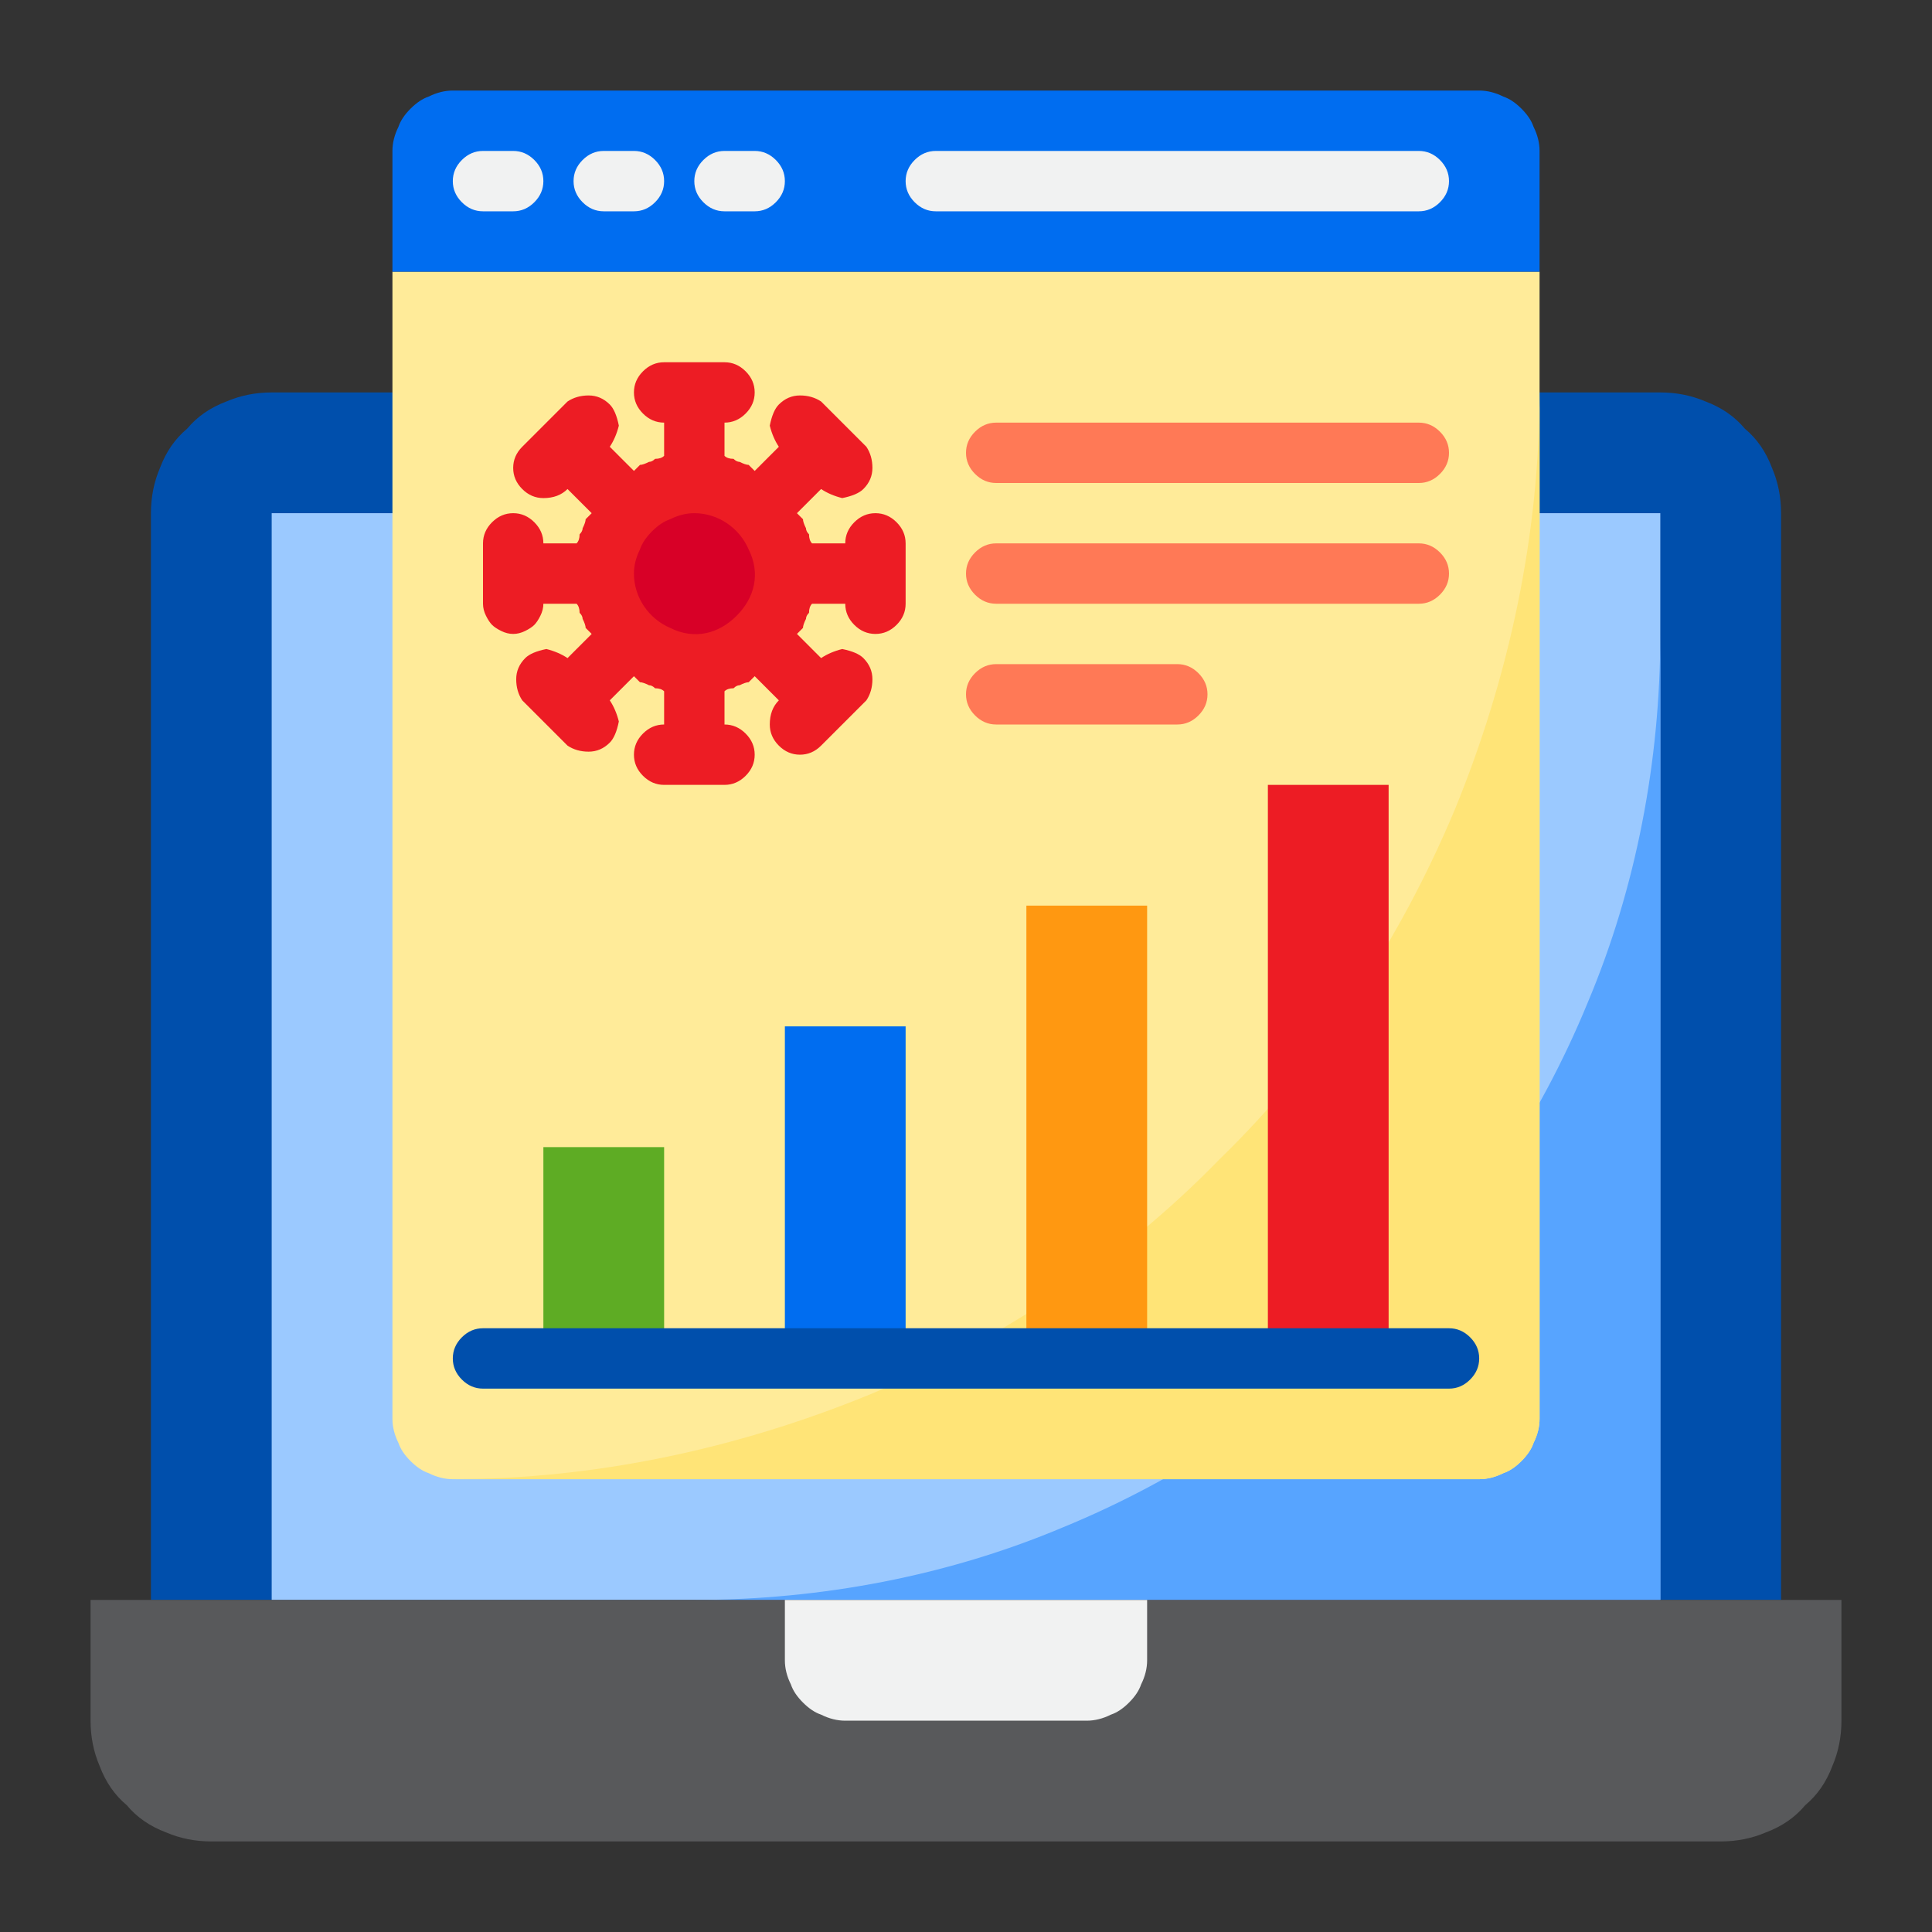
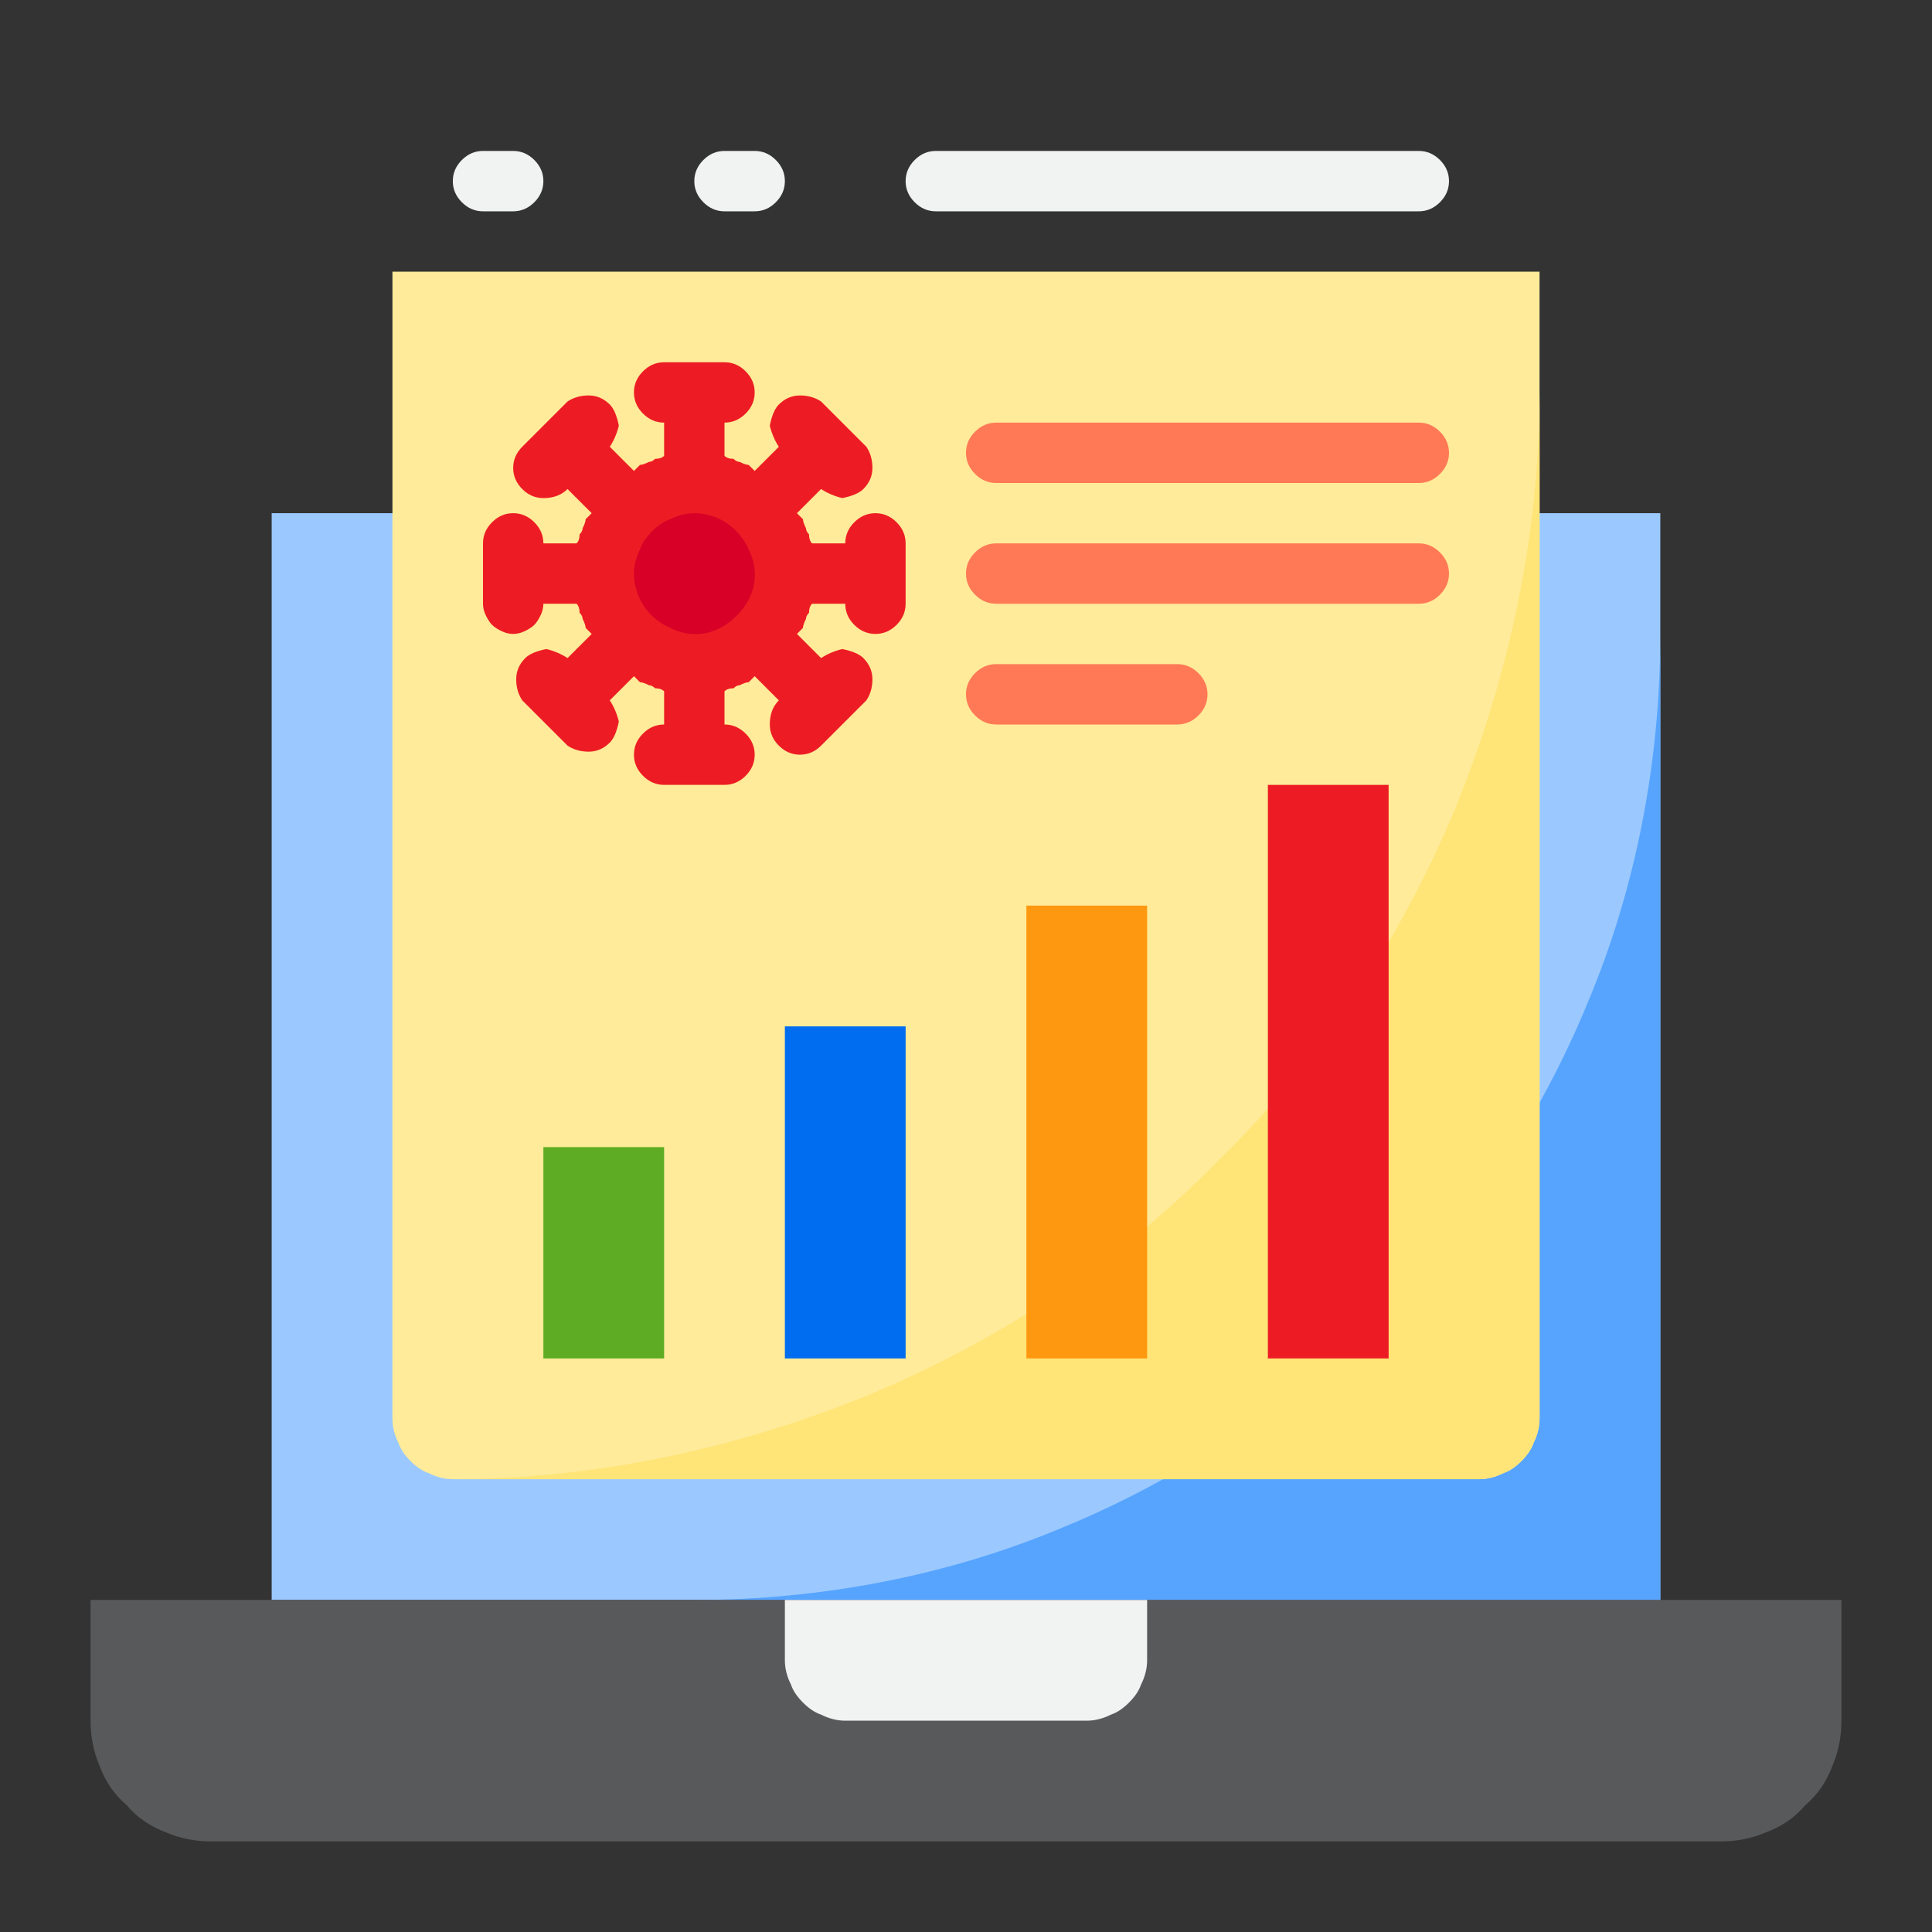
<svg xmlns="http://www.w3.org/2000/svg" version="1.2" viewBox="0 0 64 64" width="70" height="70">
  <rect x="0" y="0" width="64" height="64" fill="#333333" stroke="none" />
  <title>Robust Reporting</title>
  <style>
		.s0 { fill: #004fac } 
		.s1 { fill: #9bc9ff } 
		.s2 { fill: #57a4ff } 
		.s3 { fill: #58595b } 
		.s4 { fill: #f1f2f2 } 
		.s5 { fill: #ffeb99 } 
		.s6 { fill: #ffe477 } 
		.s7 { fill: #006df0 } 
		.s8 { fill: #5eac24 } 
		.s9 { fill: #ff9811 } 
		.s10 { fill: #ed1c24 } 
		.s11 { fill: #d80027 } 
		.s12 { fill: #ff7956 } 
	</style>
  <g id="report-covid19-virus-online-computer">
-     <path class="s0" d="m9 13h46q0.8 0 1.5 0.3 0.8 0.3 1.3 0.9 0.6 0.5 0.9 1.3 0.3 0.7 0.3 1.5v36h-54v-36q0-0.8 0.3-1.5 0.3-0.8 0.9-1.3 0.5-0.6 1.3-0.9 0.7-0.3 1.5-0.3z" />
    <path class="s1" d="m9 17h46v36h-46z" />
    <path class="s2" d="m23 53h32v-32c0 4.2-0.8 8.4-2.4 12.2-1.6 3.9-4 7.5-7 10.4-2.9 3-6.5 5.4-10.4 7-3.8 1.6-8 2.4-12.2 2.4z" />
    <path class="s3" d="m61 53v4q0 0.8-0.3 1.5-0.3 0.8-0.9 1.3-0.5 0.6-1.3 0.9-0.7 0.3-1.5 0.3h-50q-0.8 0-1.5-0.3-0.8-0.3-1.3-0.9-0.6-0.5-0.9-1.3-0.3-0.7-0.3-1.5v-4z" />
    <path class="s4" d="m26 55q0 0.4 0.2 0.8 0.1 0.3 0.4 0.6 0.3 0.3 0.6 0.4 0.4 0.2 0.8 0.2h8q0.4 0 0.8-0.2 0.3-0.1 0.6-0.4 0.3-0.3 0.4-0.6 0.2-0.4 0.2-0.8v-2h-12z" />
    <path class="s5" d="m51 9v38q0 0.4-0.2 0.8-0.1 0.3-0.4 0.6-0.3 0.3-0.6 0.4-0.4 0.2-0.8 0.2h-34q-0.4 0-0.8-0.2-0.3-0.1-0.6-0.4-0.3-0.3-0.4-0.6-0.2-0.4-0.2-0.8v-38z" />
    <path class="s6" d="m15 49h34q0.4 0 0.8-0.2 0.3-0.1 0.6-0.4 0.3-0.3 0.4-0.6 0.2-0.4 0.2-0.8v-34c0 4.7-1 9.4-2.8 13.8-1.8 4.3-4.4 8.3-7.8 11.6-3.3 3.4-7.3 6-11.6 7.8-4.4 1.8-9.1 2.8-13.8 2.8z" />
-     <path class="s7" d="m49 3h-34q-0.4 0-0.8 0.2-0.3 0.1-0.6 0.4-0.3 0.3-0.4 0.6-0.2 0.4-0.2 0.8v4h38v-4q0-0.4-0.2-0.8-0.1-0.3-0.4-0.6-0.3-0.3-0.6-0.4-0.4-0.2-0.8-0.2z" />
    <path class="s8" d="m18 38h4v7h-4z" />
    <path class="s7" d="m26 34h4v11h-4z" />
    <path class="s9" d="m34 30h4v15h-4z" />
    <path class="s10" d="m42 26h4v19h-4z" />
    <path class="s11" d="m23 22c-1.7 0-3-1.3-3-3 0-1.7 1.3-3 3-3 1.7 0 3 1.3 3 3 0 1.7-1.3 3-3 3z" />
    <path fill-rule="evenodd" class="s10" d="m16.6 20.9q-0.2-0.1-0.3-0.2-0.1-0.1-0.2-0.3-0.1-0.2-0.1-0.4v-2q0-0.4 0.3-0.7 0.3-0.3 0.7-0.3 0.4 0 0.7 0.3 0.3 0.3 0.3 0.7h1.1q0.1-0.1 0.1-0.3 0.1-0.1 0.1-0.2 0.1-0.2 0.1-0.3 0.1-0.1 0.2-0.2l-0.8-0.8q-0.3 0.3-0.8 0.3-0.4 0-0.7-0.3-0.3-0.3-0.3-0.7 0-0.4 0.3-0.7l1.5-1.5q0.3-0.2 0.7-0.2 0.4 0 0.7 0.3 0.2 0.2 0.3 0.7-0.1 0.4-0.3 0.7l0.8 0.8q0.1-0.1 0.2-0.2 0.1 0 0.3-0.1 0.1 0 0.2-0.1 0.2 0 0.3-0.1v-1.1q-0.4 0-0.7-0.3-0.3-0.3-0.3-0.7 0-0.4 0.3-0.7 0.3-0.3 0.7-0.3h2q0.4 0 0.7 0.3 0.3 0.3 0.3 0.7 0 0.4-0.3 0.7-0.3 0.3-0.7 0.3v1.1q0.1 0.1 0.3 0.1 0.1 0.1 0.2 0.1 0.2 0.1 0.3 0.1 0.1 0.1 0.2 0.2l0.8-0.8q-0.2-0.3-0.3-0.7 0.1-0.5 0.3-0.7 0.3-0.3 0.7-0.3 0.4 0 0.7 0.2l1.5 1.5q0.2 0.3 0.2 0.7 0 0.4-0.3 0.7-0.2 0.2-0.7 0.3-0.4-0.1-0.7-0.3l-0.8 0.8q0.1 0.1 0.2 0.2 0 0.1 0.1 0.3 0 0.1 0.1 0.2 0 0.2 0.1 0.3h1.1q0-0.4 0.3-0.7 0.3-0.3 0.7-0.3 0.4 0 0.7 0.3 0.3 0.3 0.3 0.7v2q0 0.4-0.3 0.7-0.3 0.3-0.7 0.3-0.4 0-0.7-0.3-0.3-0.3-0.3-0.7h-1.1q-0.1 0.1-0.1 0.3-0.1 0.1-0.1 0.2-0.1 0.2-0.1 0.3-0.1 0.1-0.2 0.2l0.8 0.8q0.3-0.2 0.7-0.3 0.5 0.1 0.7 0.3 0.3 0.3 0.3 0.7 0 0.4-0.2 0.7l-1.5 1.5q-0.3 0.3-0.7 0.3-0.4 0-0.7-0.3-0.3-0.3-0.3-0.7 0-0.5 0.3-0.8l-0.8-0.8q-0.1 0.1-0.2 0.2-0.1 0-0.3 0.1-0.1 0-0.2 0.1-0.2 0-0.3 0.1v1.1q0.4 0 0.7 0.3 0.3 0.3 0.3 0.7 0 0.4-0.3 0.7-0.3 0.3-0.7 0.3h-2q-0.4 0-0.7-0.3-0.3-0.3-0.3-0.7 0-0.4 0.3-0.7 0.3-0.3 0.7-0.3v-1.1q-0.1-0.1-0.3-0.1-0.1-0.1-0.2-0.1-0.2-0.1-0.3-0.1-0.1-0.1-0.2-0.2l-0.8 0.8q0.2 0.3 0.3 0.7-0.1 0.5-0.3 0.7-0.3 0.3-0.7 0.3-0.4 0-0.7-0.2l-1.5-1.5q-0.2-0.3-0.2-0.7 0-0.4 0.3-0.7 0.2-0.2 0.7-0.3 0.4 0.1 0.7 0.3l0.8-0.8q-0.1-0.1-0.2-0.2 0-0.1-0.1-0.3 0-0.1-0.1-0.2 0-0.2-0.1-0.3h-1.1q0 0.2-0.1 0.4-0.1 0.2-0.2 0.3-0.1 0.1-0.3 0.2-0.2 0.1-0.4 0.1-0.2 0-0.4-0.1zm5.6-3.7q-0.3 0.1-0.6 0.4-0.3 0.3-0.4 0.6-0.2 0.4-0.2 0.8c0 0.8 0.5 1.5 1.2 1.8 0.8 0.4 1.6 0.2 2.2-0.4 0.6-0.6 0.8-1.4 0.4-2.2-0.3-0.7-1-1.2-1.8-1.2q-0.4 0-0.8 0.2z" />
    <g>
      <path class="s4" d="m17 5h-1q-0.4 0-0.7 0.3-0.3 0.3-0.3 0.7 0 0.4 0.3 0.7 0.3 0.3 0.7 0.3h1q0.4 0 0.7-0.3 0.3-0.3 0.3-0.7 0-0.4-0.3-0.7-0.3-0.3-0.7-0.3z" />
-       <path class="s4" d="m21 5h-1q-0.4 0-0.7 0.3-0.3 0.3-0.3 0.7 0 0.4 0.3 0.7 0.3 0.3 0.7 0.3h1q0.4 0 0.7-0.3 0.3-0.3 0.3-0.7 0-0.4-0.3-0.7-0.3-0.3-0.7-0.3z" />
      <path class="s4" d="m25 5h-1q-0.4 0-0.7 0.3-0.3 0.3-0.3 0.7 0 0.4 0.3 0.7 0.3 0.3 0.7 0.3h1q0.4 0 0.7-0.3 0.3-0.3 0.3-0.7 0-0.4-0.3-0.7-0.3-0.3-0.7-0.3z" />
      <path class="s4" d="m47 5h-16q-0.4 0-0.7 0.3-0.3 0.3-0.3 0.7 0 0.4 0.3 0.7 0.3 0.3 0.7 0.3h16q0.4 0 0.7-0.3 0.3-0.3 0.3-0.7 0-0.4-0.3-0.7-0.3-0.3-0.7-0.3z" />
    </g>
    <path class="s12" d="m33 16h14q0.4 0 0.7-0.3 0.3-0.3 0.3-0.7 0-0.4-0.3-0.7-0.3-0.3-0.7-0.3h-14q-0.4 0-0.7 0.3-0.3 0.3-0.3 0.7 0 0.4 0.3 0.7 0.3 0.3 0.7 0.3z" />
    <path class="s12" d="m33 20h14q0.4 0 0.7-0.3 0.3-0.3 0.3-0.7 0-0.4-0.3-0.7-0.3-0.3-0.7-0.3h-14q-0.4 0-0.7 0.3-0.3 0.3-0.3 0.7 0 0.4 0.3 0.7 0.3 0.3 0.7 0.3z" />
-     <path class="s0" d="m16 46h32q0.4 0 0.7-0.3 0.3-0.3 0.3-0.7 0-0.4-0.3-0.7-0.3-0.3-0.7-0.3h-32q-0.4 0-0.7 0.3-0.3 0.3-0.3 0.7 0 0.4 0.3 0.7 0.3 0.3 0.7 0.3z" />
    <path class="s12" d="m33 24h6q0.4 0 0.7-0.3 0.3-0.3 0.3-0.7 0-0.4-0.3-0.7-0.3-0.3-0.7-0.3h-6q-0.4 0-0.7 0.3-0.3 0.3-0.3 0.7 0 0.4 0.3 0.7 0.3 0.3 0.7 0.3z" />
  </g>
</svg>